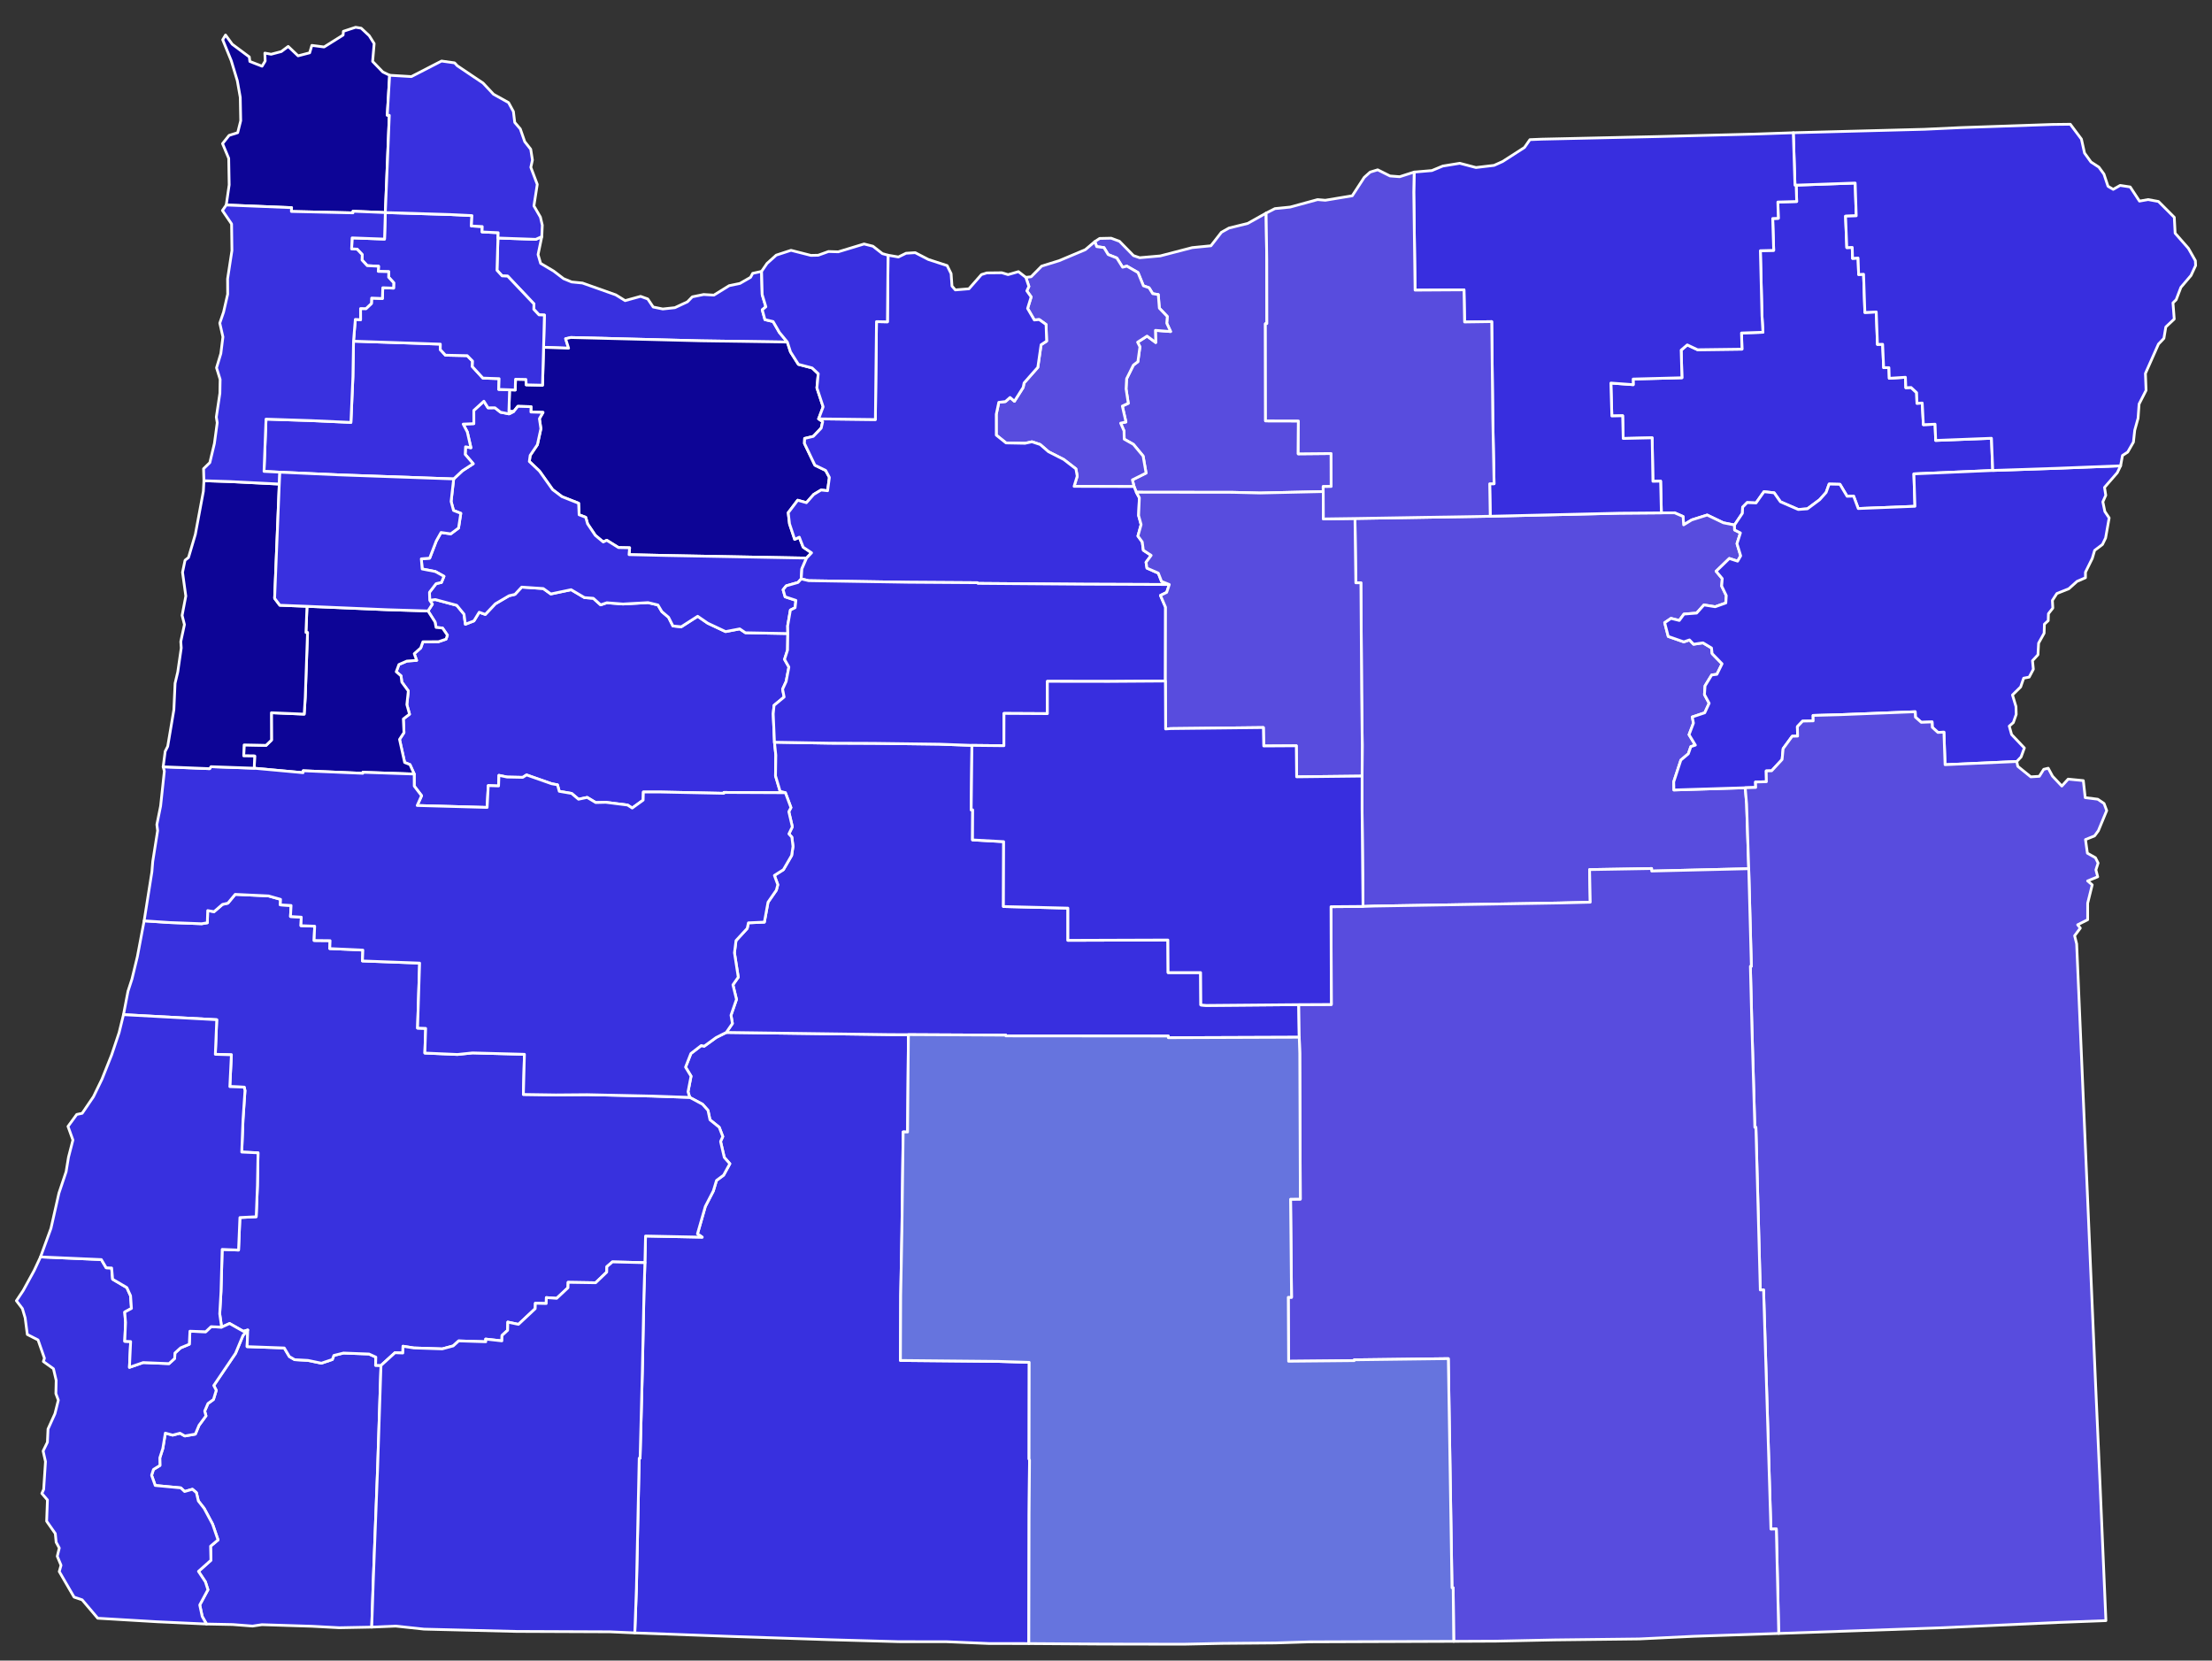
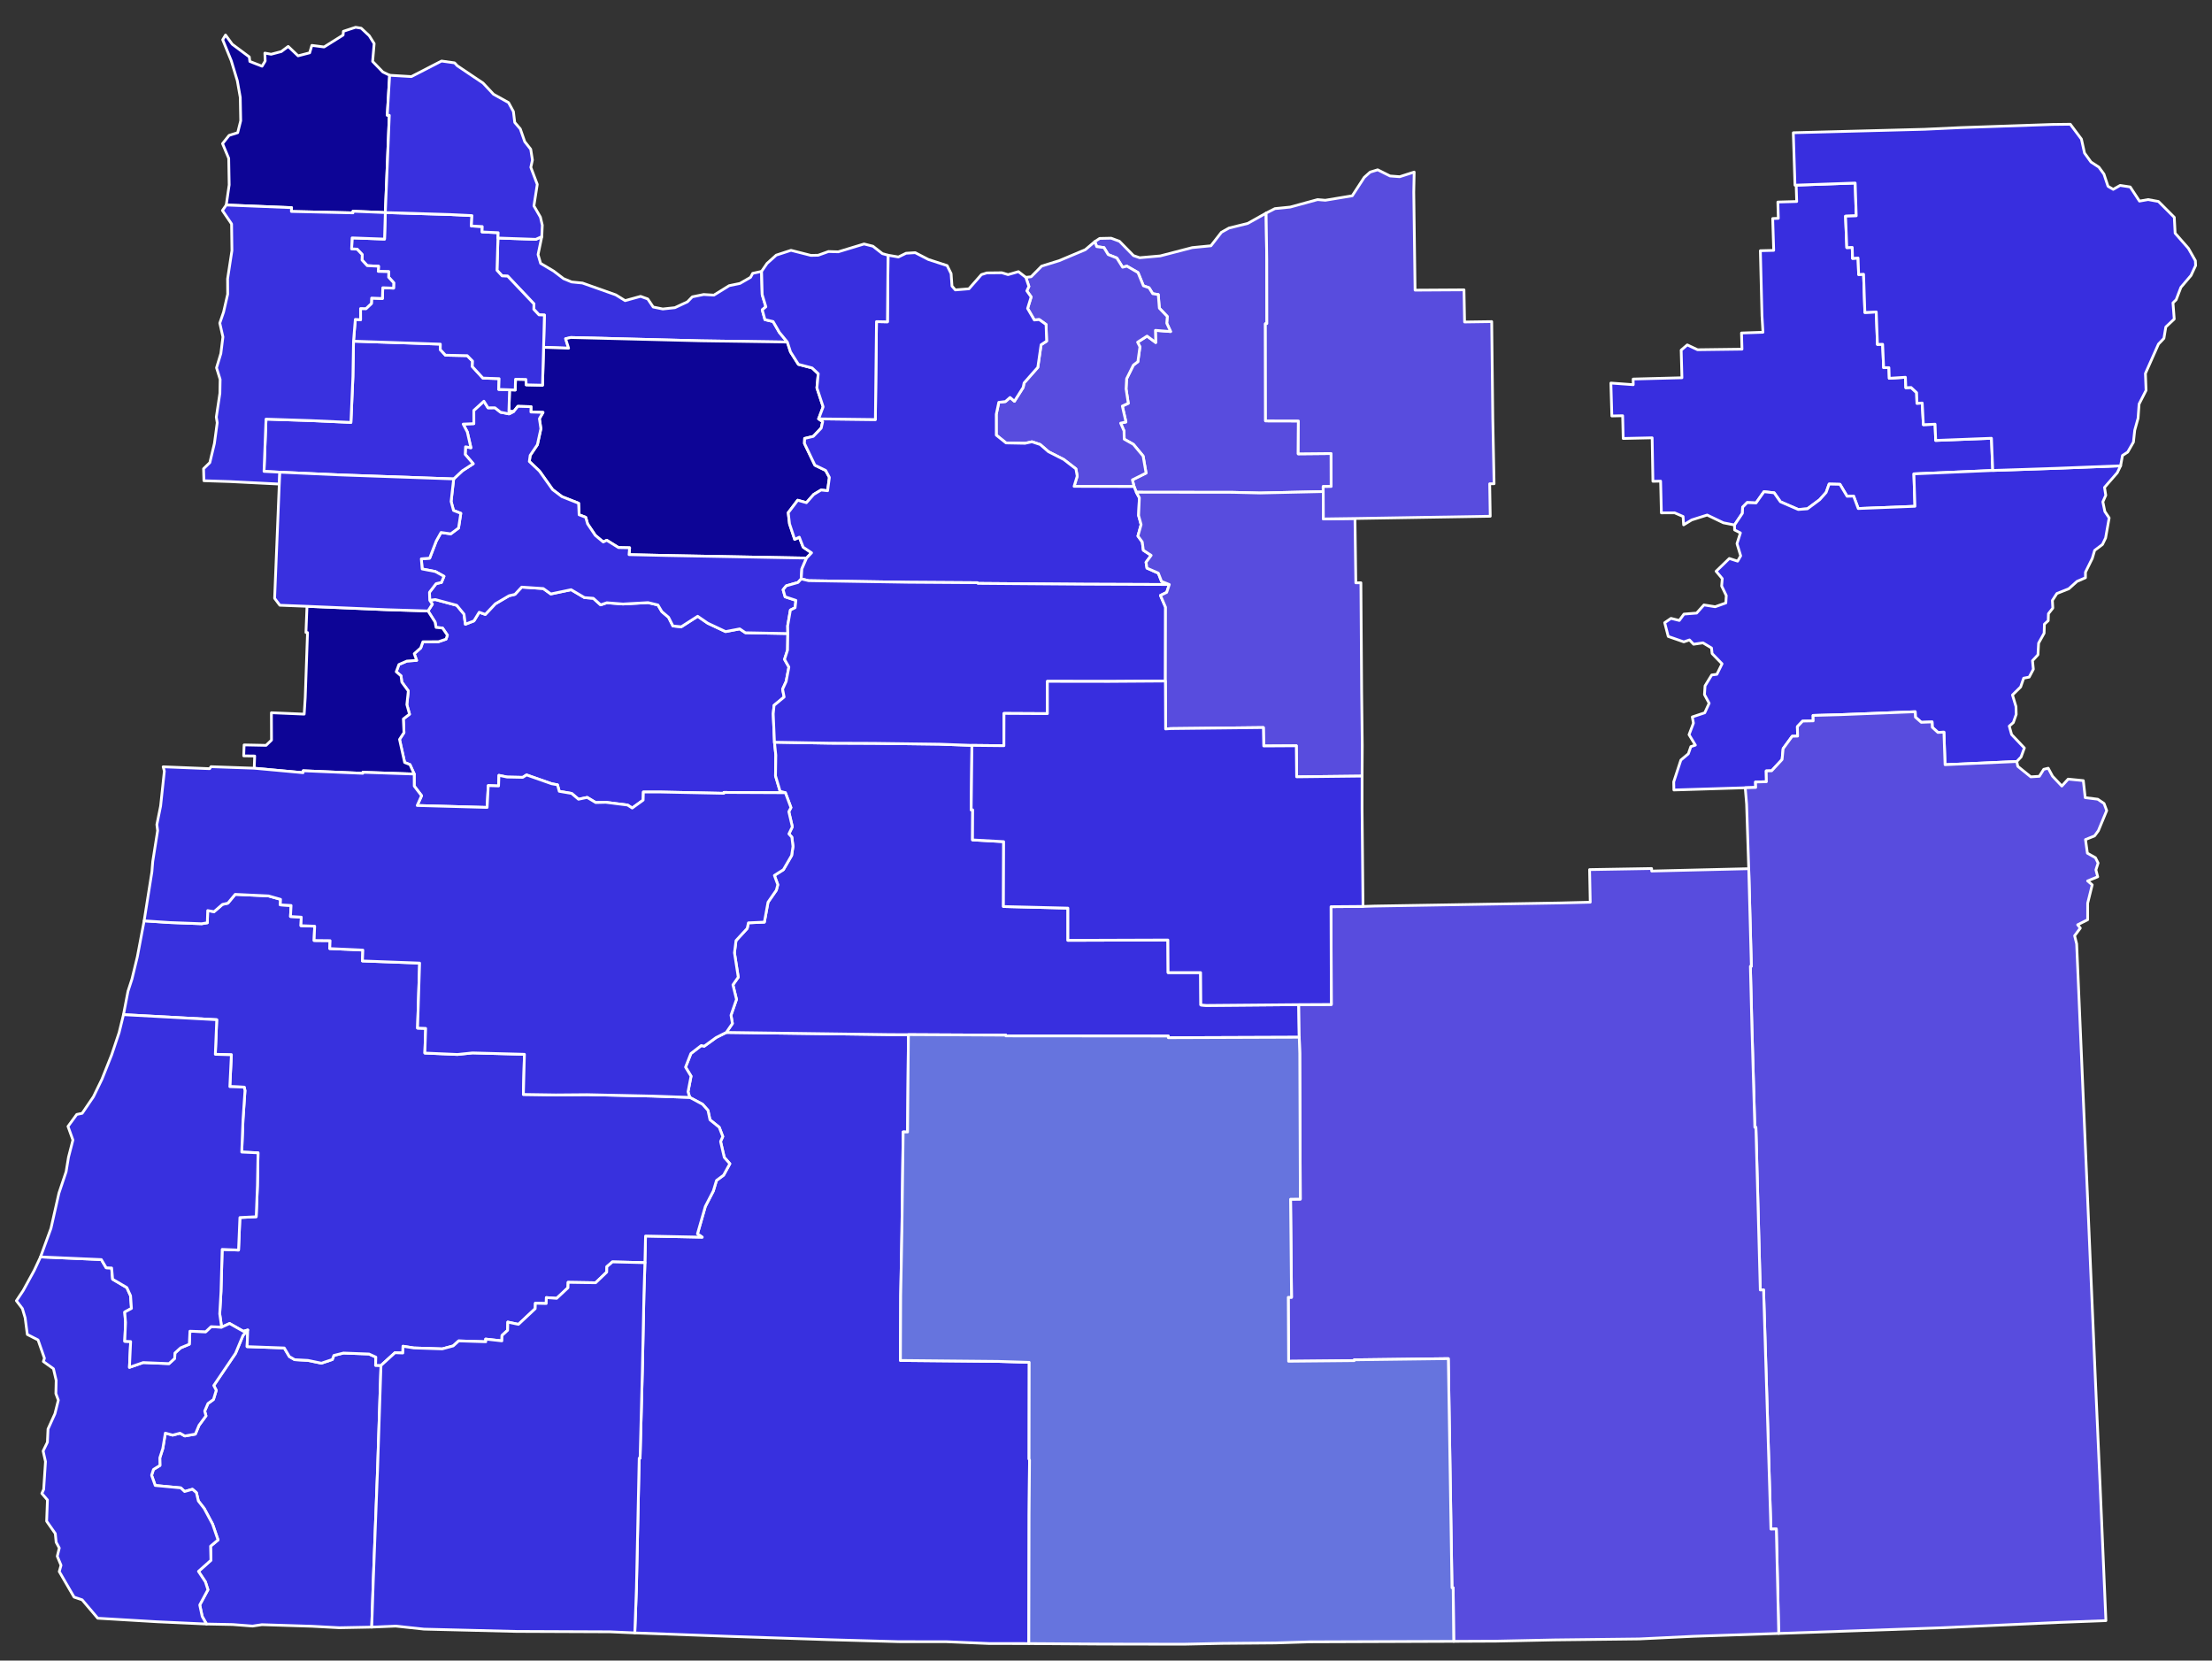
<svg xmlns="http://www.w3.org/2000/svg" xmlns:ns1="http://sodipodi.sourceforge.net/DTD/sodipodi-0.dtd" xmlns:ns2="http://www.inkscape.org/namespaces/inkscape" version="1.2" width="810" height="608" viewBox="0 0 810 608" stroke-linecap="round" stroke-linejoin="round" id="svg4174" ns1:docname="2024_OR_Democratic_primary_results_by_county.svg" ns2:version="1.3.2 (091e20e, 2023-11-25, custom)">
  <rect x="0" y="0" width="810" height="608" fill="#333333" stroke="none" />
  <defs id="defs4178" />
  <ns1:namedview pagecolor="#ffffff" bordercolor="#666666" borderopacity="1" objecttolerance="10" gridtolerance="10" guidetolerance="10" ns2:pageopacity="0" ns2:pageshadow="2" ns2:window-width="1904" ns2:window-height="1041" id="namedview4176" showgrid="false" ns2:zoom="1.1789508" ns2:cx="393.57028" ns2:cy="338.01241" ns2:window-x="0" ns2:window-y="0" ns2:window-maximized="0" ns2:current-layer="Oregon" ns2:showpageshadow="2" ns2:pagecheckerboard="0" ns2:deskcolor="#d1d1d1" />
  <g id="Oregon" transform="translate(5,5)" stroke="white" stroke-width="1" style="fill:#e27f90;fill-opacity:1">
    <path d="M 231.16 457.31 231.39 447.55 252.14 447.97 250.4 446.77 253.28 436.72 256.21 431.06 257.37 427.2 259.97 425.27 262.26 421.08 260.22 418.78 258.86 412.93 259.67 411.13 258.37 407.73 254.98 405 254.25 401.54 252.25 399.3 247.56 396.79 246.95 394.73 248.05 389.03 246.04 385.72 247.99 380.74 251.79 377.81 252.87 378.05 257.28 374.85 260.96 373.01 321.12 373.81 327.65 373.82 327.34 409.47 325.73 409.44 325.26 446.03 324.82 469.33 324.73 493.11 360.42 493.45 371.88 493.8 371.83 529.15 372 529.6 371.84 549.68 371.74 596.77 357.18 596.75 341.62 596.09 324.14 596.07 298.94 595.36 263.25 594.17 227.45 592.86 228.05 576.53 229.07 528.88 229.39 528.89 230.22 496.95 230.8 469.04 231.16 457.31 Z" id="Klamath" fill="#b3c4db" style="fill:#3931e7;fill-opacity:0.953" />
    <path d="M 177.34 82.15 191.2 82.63 193.4 81.64 192.03 88.21 192.97 91.43 197.75 94.26 201.36 97.02 204.32 98.24 208.29 98.63 220.5 102.96 223.91 105.07 229.57 103.51 232.2 104.46 234.19 107.41 237.7 108.13 242.13 107.65 246.74 105.5 248.51 103.68 252.66 102.83 256.42 103.05 262.01 99.59 265.94 98.78 269.84 96.54 270.62 95.08 273.87 94.37 274.1 102.87 275.45 107.33 274.12 108.42 275.11 112.03 278.1 112.73 280.41 116.73 283.31 120.24 251.69 119.78 204.01 118.57 202.12 119.02 203.21 122.49 194.05 122.16 194.36 110.35 192.37 110.28 190.47 108.25 190.53 106.28 180.9 96.11 178.86 96.01 176.99 93.96 177.34 82.15 Z" id="Multnomah" style="fill:#3931e7;fill-opacity:0.953" fill="#b8e0da" />
    <path d="M 151.73 218.69 153.32 216.22 152.36 214.78 154.41 214.52 162.26 216.63 164.91 219.85 165.41 223.56 168.55 222.33 170.47 219.17 172.71 219.96 176.39 216.07 181.42 213.12 183.57 212.62 186.04 209.96 193.94 210.49 196.7 212.47 204.13 210.91 209.02 213.8 212.27 214.06 214.94 216.46 217.21 215.69 223.13 216.15 232.3 215.64 235.92 216.5 237.37 218.94 239.82 221.02 241.41 224.19 244.46 224.49 250.47 220.64 254.17 223.18 260.7 226.25 265.88 225.26 267.96 226.67 283.48 226.96 283.38 233.03 282.28 236.41 283.88 239.22 282.87 244.52 281.57 247.34 282.14 250.2 278.45 253.25 278.14 256.36 278.6 266.75 279.09 271.47 278.98 279.05 280.66 284.71 282.6 285.24 260.07 285.14 260.07 285.46 236.76 284.98 230.59 284.98 230.51 287.95 226.51 290.85 224.82 289.76 216.85 288.75 213.14 288.84 210.01 286.96 206.84 287.63 204.32 285.5 199.79 284.72 199.14 282.35 196.98 281.95 187.82 278.73 186.41 279.62 180.67 279.5 177.7 278.88 177.57 282.76 173.79 282.63 173.38 290.63 147.77 289.92 149.38 286.33 146.69 282.81 146.68 278.4 145.12 274.94 143.18 274.17 141.3 265.72 142.93 263.23 142.7 258.21 144.96 256.49 143.98 252.97 144.52 247.98 142.14 244.75 141.85 242.46 140.1 240.95 141.07 238.31 143.99 237.04 147.57 236.79 146.69 234.34 149.07 232.22 149.85 229.98 155.59 229.94 158.33 229.01 158.82 227.55 157.05 224.95 154.68 224.72 154.31 222.74 151.73 218.69 Z" id="Linn" fill="#b1e486" style="fill:#392ee7;fill-opacity:0.953" />
    <path d="M 395.89 83.48 397.68 82.3 401.88 82.21 404.93 83.34 410.07 88.59 412.33 89.36 419.86 88.7 431.56 85.66 438.42 84.99 442.27 80.04 445.05 78.49 451.88 76.81 458.63 73.03 458.87 90.1 458.91 113.47 458.37 113.53 458.42 149.1 470.45 149.13 470.39 161.16 482.43 161.05 482.45 173.11 479.52 173.14 479.55 174.98 456.42 175.5 446.4 175.26 411.11 175.22 410.27 173.14 409.66 170.69 414.67 168.2 413.59 161.97 410.03 157.69 406.67 155.79 406.6 152.78 405.36 149.93 407.3 149.5 405.98 143.67 408.16 142.66 407.35 137.39 407.54 133.68 410.03 128.67 411.67 127.43 412.42 121.98 411.57 120.28 415.03 118.05 418.21 120.41 418.1 115.95 423.66 116.39 422.25 113.35 422.44 110.87 419.53 107.83 419.14 102.85 417.11 102.53 415.77 100.36 413.69 99.64 411.72 94.8 407.65 92.45 406.08 92.84 403.96 89.46 400.79 88.2 399.25 85.65 396.61 85.3 395.89 83.48 Z" id="Gilliam" fill="#cbdc93" style="fill:#584cde;fill-opacity:1" />
    <path d="M 137.68 22.56 136.81 37.18 137.56 37.23 136.1 72.83 124.26 72.34 124.24 72.94 101.7 72.42 101.77 71.03 77.85 70.06 78.92 62.69 78.75 52.98 76.49 47.58 78.89 44.57 82.04 43.58 83.14 39.2 82.98 30.67 81.89 24.52 79.67 17.19 76.55 9.55 77.59 7.82 80.04 11.19 86.29 15.84 86.49 17.5 90.96 19.24 92.11 17.34 91.98 14.44 94.29 14.86 98.01 13.88 100.53 12 104.15 15.44 108.39 14.34 109.2 11.62 113.68 12.2 120.64 7.84 120.74 6.46 125.22 4.99 127.26 5.32 130.21 8.08 132.01 10.96 131.45 17.49 135.18 21.35 137.68 22.56 Z" id="Clatsop" fill="#e4c9a0" style="fill:#0d0596;fill-opacity:1" />
    <path d="M 181.6 137.71 183.66 137.8 183.78 133.85 187.58 133.92 187.69 135.91 193.66 136.04 194.05 122.16 203.21 122.49 202.12 119.02 204.01 118.57 251.69 119.78 283.31 120.24 284.47 123.85 287.36 128.4 292.37 129.71 294.63 131.82 294.14 137.03 296.42 143.95 294.77 148.36 296.26 149.39 295.71 151.75 292.82 154.77 289.65 155.53 289.58 157.35 293.4 165.32 297.35 167.24 298.71 169.8 298.05 174.68 295.67 174.41 292.97 176.03 290.3 179.05 287.11 178.15 283.64 182.72 284.11 186.79 286 192.48 287.69 191.68 289.12 195.35 292.18 197.4 290.34 199.33 239.34 198.39 225.35 198.07 225.56 195.56 221.47 195.48 217.18 192.81 215.9 193.44 212.99 191.01 210.16 186.8 209.48 184.4 207.06 183.47 206.88 179.25 200.81 176.86 197.37 174.27 192.53 167.46 188.83 163.95 189.14 161.73 191.78 157.83 193.06 151.95 192.52 148.29 193.84 145.99 189.41 145.86 189.46 143.9 184.63 143.77 183.1 145.67 181.35 145.61 181.6 137.71 Z" id="Clackamas" fill="#94bbeb" style="fill:#0d0596;fill-opacity:1" />
    <path d="M 652.73 62.79 674.34 62.02 674.72 74.01 670.81 74.15 671.27 85.66 673.26 85.58 673.38 89.61 675.39 89.47 675.61 95.52 677.41 95.41 677.89 109.41 682.06 109.21 682.49 121.11 684.39 121.05 684.76 129.62 686.69 129.61 686.82 133.51 692.73 133.13 692.88 136.96 694.81 136.88 696.83 138.76 696.96 142.67 698.89 142.56 699.31 150.5 703.59 150.31 703.82 156.26 724.24 155.47 724.71 167.25 695.84 168.5 696.22 180.37 675.46 181.19 673.76 176.64 671.37 176.7 668.76 172.32 664.8 172.23 663.7 175.3 661.33 177.96 656.85 181.29 653.49 181.54 646.96 178.71 644.67 175.44 640.94 175.03 638.04 179.14 634.78 179.01 633.12 180.7 633.04 182.92 630.16 187.22 626.09 186.42 620.14 183.57 614.48 185.36 611.52 187.17 611.32 184.11 608.22 182.76 603.37 182.78 603.09 171.16 600.27 171.22 599.99 155.3 589.39 155.54 589.19 147.21 585.23 147.3 584.88 135.25 593.07 135.85 593.04 133.78 610.9 133.31 610.62 123.19 612.85 121.28 616.62 123.05 632.89 122.84 632.71 116.92 640.57 116.65 640.21 110.63 639.62 86.79 644.5 86.67 644.13 75.01 646.19 74.94 646.02 68.97 652.92 68.78 652.73 62.79 Z" id="Union" fill="#d8e9e9" style="fill:#392ee7;fill-opacity:0.953" />
    <path d="M 107.42 216.99 136.79 218.24 151.73 218.69 154.31 222.74 154.68 224.72 157.05 224.95 158.82 227.55 158.33 229.01 155.59 229.94 149.85 229.98 149.07 232.22 146.69 234.34 147.57 236.79 143.99 237.04 141.07 238.31 140.1 240.95 141.85 242.46 142.14 244.75 144.52 247.98 143.98 252.97 144.96 256.49 142.7 258.21 142.93 263.23 141.3 265.72 143.18 274.17 145.12 274.94 146.68 278.4 127.88 277.76 127.86 278.13 106.03 277.2 105.98 277.91 88.09 276.27 88.26 271.8 84.24 271.75 84.39 267.74 92.43 267.9 94.42 265.97 94.38 255.96 106.39 256.47 106.77 250.4 107.61 226.6 107.03 226.58 107.42 216.99 Z" id="Benton" fill="#cdec98" style="fill:#0d0596;fill-opacity:1" />
    <path d="M 85.72 481.96 85.48 488.05 99.1 488.54 100.96 491.68 102.9 492.82 107.77 493.09 112.69 494.11 116.7 492.76 117.26 491.27 120.79 490.4 130.13 490.75 132.62 491.88 132.53 494.9 134.51 494.94 133.28 532.4 131.69 573.71 131.12 590.74 119.24 590.97 109.25 590.43 90.9 589.85 87.48 590.36 80.23 589.8 70.62 589.61 69.04 586.84 68.14 582.63 71.14 577.06 70.22 574.17 67.68 570.33 72.23 566.27 72.11 561.11 74.84 558.82 72.85 553.04 69.77 547.29 67.63 544.55 66.92 541.5 65.46 540.27 62.6 541.09 61.2 539.76 51.84 538.88 50.51 535.15 51.2 533.01 53.57 531.55 53.52 528.77 54.62 525.35 55.54 519.71 58.23 520.45 60.91 519.75 62.68 520.76 66.54 520.08 67.88 516.85 70.43 513.39 69.95 511.65 71.15 508.87 73.17 507.4 74.19 504.05 73.28 502.29 81.26 490.5 83.97 483.97 85.72 481.96 Z" id="Josephine" fill="#d5bca5" style="fill:#3933e5;fill-opacity:0.953" />
-     <path d="M 491.17 184.84 540.7 184.02 588.13 182.9 603.37 182.78 608.22 182.76 611.32 184.11 611.52 187.17 614.48 185.36 620.14 183.57 626.09 186.42 630.16 187.22 630.18 189.03 632.31 190.11 631.06 194.05 632.41 198.52 631.29 200.46 628.25 199.48 623.41 204.16 625.67 206.85 625.44 209.56 627.13 213.05 626.98 215.76 623.07 217.15 618.96 216.49 616.28 219.47 611.64 219.84 609.93 222.17 606.89 221.41 604.58 222.99 605.88 228.02 611.58 230.01 613.66 229.3 615.17 230.88 618.6 230.37 621.72 232.24 621.95 234.3 625.59 238.04 623.7 241.88 621.8 242.13 619.36 246.11 619.15 249.31 620.86 252.49 619.24 255.98 614.69 257.5 615.11 259.76 613.5 263.99 615.82 267.82 614.16 268.36 613.24 270.99 610.5 273.3 607.89 281.26 607.95 284.24 634.08 283.43 634.58 289.39 635.36 313.06 599.82 313.92 599.79 313 577.08 313.39 577.32 325.33 565.92 325.61 498.36 326.74 494.11 326.88 493.77 291.05 493.78 279.15 493.84 267.89 493.61 248.02 493.34 208.37 491.48 208.39 491.17 184.84 Z" id="Grant" fill="#dbe5d2" style="fill:#584cde;fill-opacity:1" />
    <path d="M 630.16 187.22 633.04 182.92 633.12 180.7 634.78 179.01 638.04 179.14 640.94 175.03 644.67 175.44 646.96 178.71 653.49 181.54 656.85 181.29 661.33 177.96 663.7 175.3 664.8 172.23 668.76 172.32 671.37 176.7 673.76 176.64 675.46 181.19 696.22 180.37 695.84 168.5 724.71 167.25 748.34 166.46 771.53 165.55 770.32 168.07 765.64 173.46 766.1 176.34 765.03 178.74 765.77 182.3 767.34 184.63 766.04 191.97 764.89 194.35 762.02 196.52 761.17 199.43 758.67 204.49 758.66 206.53 755.58 207.86 752.56 210.57 748.2 212.3 746.55 214.84 746.71 217.65 745.1 219.7 745.03 222.24 743.63 223.53 743.53 226.83 741.5 230.49 741.27 234.73 739.27 236.9 739.58 240.04 738.05 242.92 736.04 243.3 734.93 246.51 731.94 249.45 733.22 253.7 733.3 256.56 732.25 259.56 730.76 260.86 731.62 263.94 736.29 268.86 735.09 272.15 733.51 273.81 707.25 274.98 706.83 263.07 704.62 263.16 702.57 261.29 702.5 259.32 698.54 259.47 696.39 257.57 696.32 255.59 668.69 256.68 658.92 256.95 658.97 258.94 655.1 259.02 653.17 261.05 653.26 264.51 651.28 264.56 647.96 269.1 647.58 273.08 643.76 277.21 641.76 277.26 641.83 281.21 637.84 281.32 637.91 283.31 634.08 283.43 607.95 284.24 607.89 281.26 610.5 273.3 613.24 270.99 614.16 268.36 615.82 267.82 613.5 263.99 615.11 259.76 614.69 257.5 619.24 255.98 620.86 252.49 619.15 249.31 619.36 246.11 621.8 242.13 623.7 241.88 625.59 238.04 621.95 234.3 621.72 232.24 618.6 230.37 615.17 230.88 613.66 229.3 611.58 230.01 605.88 228.02 604.58 222.99 606.89 221.41 609.93 222.17 611.64 219.84 616.28 219.47 618.96 216.49 623.07 217.15 626.98 215.76 627.13 213.05 625.44 209.56 625.67 206.85 623.41 204.16 628.25 199.48 631.29 200.46 632.41 198.52 631.06 194.05 632.31 190.11 630.18 189.03 630.16 187.22 Z" id="Baker" fill="#9a94d1" style="fill:#392ee7;fill-opacity:0.953" />
    <path d="M 161.13 170.35 164.38 167.32 168.29 164.8 165.35 161.37 165.48 158.59 167.44 158.94 166.11 153.14 164.61 150.28 168.51 150.11 168.5 145.27 172.19 141.9 173.71 144.32 176.24 144.3 178.3 145.93 181.41 146.54 183.1 145.67 184.63 143.77 189.46 143.9 189.41 145.86 193.84 145.99 192.52 148.29 193.06 151.95 191.78 157.83 189.14 161.73 188.83 163.95 192.53 167.46 197.37 174.27 200.81 176.86 206.88 179.25 207.06 183.47 209.48 184.4 210.16 186.8 212.99 191.01 215.9 193.44 217.18 192.81 221.47 195.48 225.56 195.56 225.35 198.07 239.34 198.39 290.34 199.33 288.63 203.28 288.39 206.95 287.21 208.26 282.9 209.49 281.76 210.93 282.5 213.51 286.45 214.82 286.15 217.5 284.43 218.36 283.43 224.16 283.48 226.96 267.96 226.67 265.88 225.26 260.7 226.25 254.17 223.18 250.47 220.64 244.46 224.49 241.41 224.19 239.82 221.02 237.37 218.94 235.92 216.5 232.3 215.64 223.13 216.15 217.21 215.69 214.94 216.46 212.27 214.06 209.02 213.8 204.13 210.91 196.7 212.47 193.94 210.49 186.04 209.96 183.57 212.62 181.42 213.12 176.39 216.07 172.71 219.96 170.47 219.17 168.55 222.33 165.41 223.56 164.91 219.85 162.26 216.63 154.41 214.52 152.36 214.78 152.27 211.85 154.69 208.7 156.65 208.25 157.58 206.01 154.42 204.26 149.59 203.32 149.28 199.61 152.33 199.37 154.77 193.05 156.5 189.96 160.06 190.46 162.91 188.33 163.74 182.94 161.07 181.89 160.19 178.6 161.13 170.35 Z" id="Marion" fill="#e8ead8" style="fill:#392ee7;fill-opacity:0.953" />
    <path d="M 634.08 283.43 637.91 283.31 637.84 281.32 641.83 281.21 641.76 277.26 643.76 277.21 647.58 273.08 647.96 269.1 651.28 264.56 653.26 264.51 653.17 261.05 655.1 259.02 658.97 258.94 658.92 256.95 668.69 256.68 696.32 255.59 696.39 257.57 698.54 259.47 702.5 259.32 702.57 261.29 704.62 263.16 706.83 263.07 707.25 274.98 733.51 273.81 733.88 275.58 738.64 279.43 741.77 279.23 743.38 276.67 745.03 276.27 746.6 279.19 750.01 282.8 752.33 280.26 757.88 280.81 758.57 287.04 763.16 287.62 765.47 289.18 766.44 291.78 763.38 299.17 762 301.05 758.67 302.39 759.37 307.38 762.33 309.05 763.29 310.99 762.49 313.5 763.15 316.02 759.45 317.54 761.14 318.96 759.47 325.7 759.47 331.74 755.8 333.59 756.78 334.81 754.69 337.61 755.44 340.58 762.41 502.7 764.05 539.39 766.15 588.37 748.59 589.04 704.8 591.03 646.34 593.06 645.46 554.8 643.48 554.85 640.79 467.26 639.59 467.3 637.98 407.76 637.59 407.77 636.54 371.68 635.96 348.79 636.32 348.79 635.36 313.06 634.58 289.39 634.08 283.43 Z" id="Malheur" fill="#bbea90" style="fill:#584cde;fill-opacity:1" />
    <path d="M 47.78 332.15 57.11 332.77 68.83 333.21 70.92 332.86 71.06 328.4 73.38 328.8 76.47 326.13 78.45 325.68 81.12 322.46 93.31 323.03 97.73 324.28 97.64 326.3 101.59 326.53 101.37 330.57 105.33 330.8 105.2 333.92 110.23 334.11 110.02 339.35 115.87 339.41 115.75 342.31 127.87 342.86 127.72 346.84 148.66 347.62 147.9 371.43 150.87 371.53 150.57 380.56 162.51 381.08 168.03 380.51 187.04 381.02 186.65 395.72 198.51 395.89 209.96 395.8 233.72 396.31 247.56 396.79 252.25 399.3 254.25 401.54 254.98 405 258.37 407.73 259.67 411.13 258.86 412.93 260.22 418.78 262.26 421.08 259.97 425.27 257.37 427.2 256.21 431.06 253.28 436.72 250.4 446.77 252.14 447.97 231.39 447.55 231.16 457.31 219.26 457.02 217.22 458.78 217.17 460.77 213.11 464.66 203.03 464.5 202.98 466.49 198.85 470.36 195.06 470.09 195.02 472.26 191.04 472.16 190.98 474.15 184.85 479.89 180.95 479.06 180.88 482.07 178.83 483.95 178.78 485.94 172.84 485.28 172.89 486.26 162.96 485.95 160.96 487.78 156.95 488.87 146.55 488.53 142.57 487.9 142.51 490.38 139.63 490.28 134.51 494.94 132.53 494.9 132.62 491.88 130.13 490.75 120.79 490.4 117.26 491.27 116.7 492.76 112.69 494.11 107.77 493.09 102.9 492.82 100.96 491.68 99.1 488.54 85.48 488.05 85.72 481.96 84.11 482.44 79.07 479.58 76.15 480.92 75.46 476.05 75.93 467.8 76.36 452.45 82.35 452.69 82.85 440.79 88.82 440.49 89.27 429.05 89.49 417.09 83.52 416.81 83.99 404.92 84.71 394.32 84.43 393.04 79.16 392.85 79.73 381.19 73.85 381.02 74.37 368.35 40.22 366.5 41.87 357.92 43.31 353.5 45.3 345.28 47.78 332.15 Z" id="Douglas" fill="#cde2b7" style="fill:#3932e6;fill-opacity:0.953" />
    <path d="M 370.64 96.55 372.59 96.33 376.44 92.43 382.87 90.44 392.44 86.41 395.89 83.48 396.61 85.3 399.25 85.65 400.79 88.2 403.96 89.46 406.08 92.84 407.65 92.45 411.72 94.8 413.69 99.64 415.77 100.36 417.11 102.53 419.14 102.85 419.53 107.83 422.44 110.87 422.25 113.35 423.66 116.39 418.1 115.95 418.21 120.41 415.03 118.05 411.57 120.28 412.42 121.98 411.67 127.43 410.03 128.67 407.54 133.68 407.35 137.39 408.16 142.66 405.98 143.67 407.3 149.5 405.36 149.93 406.6 152.78 406.67 155.79 410.03 157.69 413.59 161.97 414.67 168.2 409.66 170.69 410.27 173.14 388.31 173.07 389.46 169.33 388.98 166.66 384.53 163.23 378.94 160.39 375.9 157.75 372.89 156.75 370.35 157.3 363.39 157.17 359.83 154.32 359.82 146.69 360.74 142.31 363.18 142.02 364.87 140.53 366.47 141.91 369.67 136.85 370 135.21 375.03 129.5 376.23 121.22 378.26 119.9 378.05 113.8 375.55 112 373.75 112.16 371.29 107.94 372.59 103.72 371.01 101.49 371.76 99.87 370.64 96.55 Z" id="Sherman" fill="#c4e4e2" style="fill:#584cde;fill-opacity:1" />
    <path d="M 294.77 148.36 315.55 148.61 315.96 112.76 319.96 112.84 320.19 88.44 323.98 89.09 326.79 87.72 330.14 87.51 334.96 90.01 341.82 92.24 343.28 95.19 343.6 99.74 344.82 101.15 349.81 100.74 354.38 95.54 356.36 94.92 361.83 94.86 364.14 95.55 367.94 94.46 370.64 96.55 371.76 99.87 371.01 101.49 372.59 103.72 371.29 107.94 373.75 112.16 375.55 112 378.05 113.8 378.26 119.9 376.23 121.22 375.03 129.5 370 135.21 369.67 136.85 366.47 141.91 364.87 140.53 363.18 142.02 360.74 142.31 359.82 146.69 359.83 154.32 363.39 157.17 370.35 157.3 372.89 156.75 375.9 157.75 378.94 160.39 384.53 163.23 388.98 166.66 389.46 169.33 388.31 173.07 410.27 173.14 411.11 175.22 412.22 177.25 411.94 183.74 412.86 187.07 411.69 191.26 413.28 193.43 413.67 196.46 416.54 198.34 414.66 200.87 415 203.01 419.16 204.84 420.34 207.87 423.18 209.01 392.14 208.9 353.11 208.6 352.88 208.35 327.5 208.18 291.1 207.6 288.39 206.95 288.63 203.28 290.34 199.33 292.18 197.4 289.12 195.35 287.69 191.68 286 192.48 284.11 186.79 283.64 182.72 287.11 178.15 290.3 179.05 292.97 176.03 295.67 174.41 298.05 174.68 298.71 169.8 297.35 167.24 293.4 165.32 289.58 157.35 289.65 155.53 292.82 154.77 295.71 151.75 296.26 149.39 294.77 148.36 Z" id="Wasco" fill="#cee8ef" style="fill:#392fe7;fill-opacity:0.953" />
    <path d="M 282.6 285.24 280.66 284.71 278.98 279.05 279.09 271.47 278.6 266.75 298.96 267.1 314.95 267.16 338.94 267.47 350.91 267.91 350.63 291.5 351.18 291.51 351.12 302.52 362.52 303.16 362.44 326.91 386.05 327.5 386.05 339.29 422.66 339.17 422.74 351.09 434.64 351.09 434.73 362.95 436.71 363.13 470.58 362.84 470.76 374.77 422.82 374.94 422.81 374.33 363.32 374.28 363.32 374 327.65 373.82 321.12 373.81 260.96 373.01 263.2 369.74 262.68 366.71 264.69 360.91 263.39 355.58 265.34 352.79 263.95 343.85 264.51 339.39 268.61 334.93 269.06 332.88 274.9 332.62 276.24 325.32 279.28 320.94 279.82 318.92 278.57 315.52 281.87 313.42 284.89 308.21 285.38 304.9 284.97 301.52 283.88 300.32 285.14 297.72 283.85 292.18 284.63 290.68 282.6 285.24 Z" id="Deschutes" fill="#c7d5e6" style="fill:#3930e7;fill-opacity:0.953" />
    <path d="M 283.48 226.96 283.43 224.16 284.43 218.36 286.15 217.5 286.45 214.82 282.5 213.51 281.76 210.93 282.9 209.49 287.21 208.26 288.39 206.95 291.1 207.6 327.5 208.18 352.88 208.35 353.11 208.6 392.14 208.9 423.18 209.01 422.22 211.89 419.94 213 421.8 217.32 421.75 244.35 401.1 244.49 378.53 244.46 378.54 256.29 362.65 256.21 362.62 268.03 350.91 267.91 338.94 267.47 314.95 267.16 298.96 267.1 278.6 266.75 278.14 256.36 278.45 253.25 282.14 250.2 281.57 247.34 282.87 244.52 283.88 239.22 282.28 236.41 283.38 233.03 283.48 226.96 Z" id="Jefferson" fill="#bce4ec" style="fill:#392ee7;fill-opacity:0.953" />
    <path d="M 9.84 455.2 32.11 456.18 33.89 459.18 35.88 459.26 36.24 463.37 41.44 466.42 42.81 469.43 43.13 474.05 40.67 475.4 40.97 479.23 40.68 486.1 42.84 486.19 42.4 495.63 47.43 493.88 56.89 494.27 58.96 492.38 59.05 490.4 61.12 488.5 64.32 487.17 64.55 482.4 70.33 482.6 72.29 480.74 76.15 480.92 79.07 479.58 84.11 482.44 85.72 481.96 83.97 483.97 81.26 490.5 73.28 502.29 74.19 504.05 73.17 507.4 71.15 508.87 69.95 511.65 70.43 513.39 67.88 516.85 66.54 520.08 62.68 520.76 60.91 519.75 58.23 520.45 55.54 519.71 54.62 525.35 53.52 528.77 53.57 531.55 51.2 533.01 50.51 535.15 51.84 538.88 61.2 539.76 62.6 541.09 65.46 540.27 66.92 541.5 67.63 544.55 69.77 547.29 72.85 553.04 74.84 558.82 72.11 561.11 72.23 566.27 67.68 570.33 70.22 574.17 71.14 577.06 68.14 582.63 69.04 586.84 70.62 589.61 52.5 588.78 30.79 587.49 25.08 580.75 22.13 579.76 16.7 570.4 17.35 568.1 15.97 564.81 16.71 561.78 15.56 559.67 15.25 556.49 12.08 551.97 12.37 544.18 10.32 541.8 10.99 540.33 11.66 530.13 10.79 526.27 12.36 523.05 12.58 518.22 15.12 512.6 16.36 507.65 15.46 505.24 15.57 500.41 14.57 496.14 10.88 493.5 11.27 492.29 8.93 485.6 5 483.6 4.21 477.52 3.2 474.12 1 471.25 3.49 467.52 7.53 460.14 9.84 455.2 Z" id="Curry" fill="#f3d7d4" style="fill:#3932e6;fill-opacity:0.953" />
    <path d="M 54.75 275.75 71.77 276.44 72.27 275.71 88.09 276.27 105.98 277.91 106.03 277.2 127.86 278.13 127.88 277.76 146.68 278.4 146.69 282.81 149.38 286.33 147.77 289.92 173.38 290.63 173.79 282.63 177.57 282.76 177.7 278.88 180.67 279.5 186.41 279.62 187.82 278.73 196.98 281.95 199.14 282.35 199.79 284.72 204.32 285.5 206.84 287.63 210.01 286.96 213.14 288.84 216.85 288.75 224.82 289.76 226.51 290.85 230.51 287.95 230.59 284.98 236.76 284.98 260.07 285.46 260.07 285.14 282.6 285.24 284.63 290.68 283.85 292.18 285.14 297.72 283.88 300.32 284.97 301.52 285.38 304.9 284.89 308.21 281.87 313.42 278.57 315.52 279.82 318.92 279.28 320.94 276.24 325.32 274.9 332.62 269.06 332.88 268.61 334.93 264.51 339.39 263.95 343.85 265.34 352.79 263.39 355.58 264.69 360.91 262.68 366.71 263.2 369.74 260.96 373.01 257.28 374.85 252.87 378.05 251.79 377.81 247.99 380.74 246.04 385.72 248.05 389.03 246.95 394.73 247.56 396.79 233.72 396.31 209.96 395.8 198.51 395.89 186.65 395.72 187.04 381.02 168.03 380.51 162.51 381.08 150.57 380.56 150.87 371.53 147.9 371.43 148.66 347.62 127.72 346.84 127.87 342.86 115.75 342.31 115.87 339.41 110.02 339.35 110.23 334.11 105.2 333.92 105.33 330.8 101.37 330.57 101.59 326.53 97.64 326.3 97.73 324.28 93.31 323.03 81.12 322.46 78.45 325.68 76.47 326.13 73.38 328.8 71.06 328.4 70.92 332.86 68.83 333.21 57.11 332.77 47.78 332.15 50.62 314.22 50.93 310.43 52.72 299.14 52.44 296.91 53.81 290.12 55.18 277.35 54.75 275.75 Z" id="Lane" fill="#cee9e7" style="fill:#3931e7;fill-opacity:0.953" />
    <path d="M 470.76 374.77 470.58 362.84 482.51 362.78 482.4 326.97 494.11 326.88 498.36 326.74 565.92 325.61 577.32 325.33 577.08 313.39 599.79 313 599.82 313.92 635.36 313.06 636.32 348.79 635.96 348.79 636.54 371.68 637.59 407.77 637.98 407.76 639.59 467.3 640.79 467.26 643.48 554.85 645.46 554.8 646.34 593.06 615.27 594.1 595.28 595.07 564.1 595.43 542.88 595.88 527.33 595.95 527.13 576.35 526.7 576.35 525.35 492.44 490.92 492.87 490.91 493.17 466.87 493.4 466.74 469.99 467.94 469.99 467.58 434.07 471.16 434.03 470.95 380.67 470.76 374.77 Z" id="Harney" fill="#e8c7b1" style="fill:#584cde;fill-opacity:1" />
    <path d="M 411.11 175.22 446.4 175.26 456.42 175.5 479.55 174.98 479.6 185 491.17 184.84 491.48 208.39 493.34 208.37 493.61 248.02 493.84 267.89 493.78 279.15 469.81 279.42 469.69 268.05 457.76 268.12 457.63 261.38 423.75 261.76 421.83 261.89 421.75 244.35 421.8 217.32 419.94 213 422.22 211.89 423.18 209.01 420.34 207.87 419.16 204.84 415 203.01 414.66 200.87 416.54 198.34 413.67 196.46 413.28 193.43 411.69 191.26 412.86 187.07 411.94 183.74 412.22 177.25 411.11 175.22 Z" id="Wheeler" fill="#f4ddd3" style="fill:#584cde;fill-opacity:1" />
    <path d="M 327.65 373.82 363.32 374 363.32 374.28 422.81 374.33 422.82 374.94 470.76 374.77 470.95 380.67 471.16 434.03 467.58 434.07 467.94 469.99 466.74 469.99 466.87 493.4 490.91 493.17 490.92 492.87 525.35 492.44 526.7 576.35 527.13 576.35 527.33 595.95 474.51 596.14 461.9 596.54 442.58 596.7 428.41 597 398.77 596.95 371.74 596.77 371.84 549.68 372 529.6 371.83 529.15 371.88 493.8 360.42 493.45 324.73 493.11 324.82 469.33 325.26 446.03 325.73 409.44 327.34 409.47 327.65 373.82 Z" id="Lake" fill="#b6a8f0" style="fill:#6674de;fill-opacity:1" />
    <path d="M 651.68 43.6 699.7 42.34 712.83 41.73 746.43 40.57 753.12 40.49 757.19 45.94 758.32 51.03 760.68 54.31 763.58 56.2 765.43 58.74 766.92 63.21 768.82 64.33 771.36 62.89 775.05 63.45 778.44 68.63 781.61 68.07 785.4 68.77 791.19 74.57 791.5 80.39 796.35 85.91 798.92 90.45 799 92.23 797.32 95.85 793.61 100.21 791.88 104.74 790.71 105.89 791.17 111.82 788.09 114.71 787.39 118.89 785.4 120.98 780.62 131.74 780.85 137.93 778.3 142.93 777.93 148.13 776.71 152.51 776.23 156.87 774.13 160.53 772.22 161.77 771.53 165.55 748.34 166.46 724.71 167.25 724.24 155.47 703.82 156.26 703.59 150.31 699.31 150.5 698.89 142.56 696.96 142.67 696.83 138.76 694.81 136.88 692.88 136.96 692.73 133.13 686.82 133.51 686.69 129.61 684.76 129.62 684.39 121.05 682.49 121.11 682.06 109.21 677.89 109.41 677.41 95.41 675.61 95.52 675.39 89.47 673.38 89.61 673.26 85.58 671.27 85.66 670.81 74.15 674.72 74.01 674.34 62.02 652.73 62.79 652.29 62.81 651.68 43.6 Z" id="Wallowa" fill="#e7d5a7" style="fill:#392ee7;fill-opacity:0.953" />
-     <path d="M 69.67 171.01 79.18 171.32 97.27 172.23 95.56 214.07 97.47 216.6 107.42 216.99 107.03 226.58 107.61 226.6 106.77 250.4 106.39 256.47 94.38 255.96 94.42 265.97 92.43 267.9 84.39 267.74 84.24 271.75 88.26 271.8 88.09 276.27 72.27 275.71 71.77 276.44 54.75 275.75 55.49 270.1 56.41 268.28 58.67 254.87 59.11 245.18 60.09 241.04 61.37 232.24 61.2 229.92 62.54 223.68 61.69 220.32 63.04 213.24 61.84 204.55 62.76 200.13 64.03 199.13 66.53 190.66 69.47 174.88 69.67 171.01 Z" id="Lincoln" fill="#f1c9ad" style="fill:#0d0596;fill-opacity:1" />
    <path d="M 273.87 94.37 275.87 91.45 279.25 88.41 284.65 86.65 291.94 88.51 294.61 88.45 298.38 87.09 301.95 87.2 311.41 84.33 314.66 85.15 318.12 87.86 320.19 88.44 319.96 112.84 315.96 112.76 315.55 148.61 294.77 148.36 296.42 143.95 294.14 137.03 294.63 131.82 292.37 129.71 287.36 128.4 284.47 123.85 283.31 120.24 280.41 116.73 278.1 112.73 275.11 112.03 274.12 108.42 275.45 107.33 274.1 102.87 273.87 94.37 Z" id="Hood River" fill="#a5a7e4" style="fill:#3930e7;fill-opacity:0.953" />
    <path d="M 124.46 119.92 156.25 121 156.21 122.99 158.12 125.05 166.09 125.22 168.04 127.21 167.95 129.21 171.82 133.43 177.76 133.64 177.63 137.58 181.6 137.71 181.35 145.61 183.1 145.67 181.41 146.54 178.3 145.93 176.24 144.3 173.71 144.32 172.19 141.9 168.5 145.27 168.51 150.11 164.61 150.28 166.11 153.14 167.44 158.94 165.48 158.59 165.35 161.37 168.29 164.8 164.38 167.32 161.13 170.35 119.03 168.86 97.47 167.88 91.68 167.59 92.41 148.46 108.94 149 123.5 149.66 124.23 132.95 124.46 119.92 Z" id="Yamhill" fill="#c6edcf" style="fill:#3a30e7;fill-opacity:0.953" />
-     <path d="M 512.85 58 519.33 57.45 523.31 55.8 529.55 54.78 535.47 56.34 542.1 55.55 545.23 54.14 553.24 48.99 555.23 46.13 559.61 45.95 602.06 45 637.49 44.09 651.68 43.6 652.29 62.81 652.73 62.79 652.92 68.78 646.02 68.97 646.19 74.94 644.13 75.01 644.5 86.67 639.62 86.79 640.21 110.63 640.57 116.65 632.71 116.92 632.89 122.84 616.62 123.05 612.85 121.28 610.62 123.19 610.9 133.31 593.04 133.78 593.07 135.85 584.88 135.25 585.23 147.3 589.19 147.21 589.39 155.54 599.99 155.3 600.27 171.22 603.09 171.16 603.37 182.78 588.13 182.9 540.7 184.02 540.5 172.13 542.11 172.11 541.64 148.39 541.24 112.75 531.31 112.89 531.09 101.12 513.18 101.23 512.7 65.32 512.85 58 Z" id="Umatilla" fill="#abe3a6" style="fill:#392ee7;fill-opacity:0.953" />
    <path d="M 136.1 72.83 159.74 73.55 167.82 73.94 167.61 77.74 171.59 77.95 171.52 79.92 177.42 80.2 177.34 82.15 176.99 93.96 178.86 96.01 180.9 96.11 190.53 106.28 190.47 108.25 192.37 110.28 194.36 110.35 194.05 122.16 193.66 136.04 187.69 135.91 187.58 133.92 183.78 133.85 183.66 137.8 181.6 137.71 177.63 137.58 177.76 133.64 171.82 133.43 167.95 129.21 168.04 127.21 166.09 125.22 158.12 125.05 156.21 122.99 156.25 121 124.46 119.92 125.11 111.95 127.04 112.06 127.03 107.97 129.03 108 131.01 106.12 131.09 104.14 135.03 104.3 135.17 100.35 139.13 100.5 139.18 98.54 137.31 96.49 137.37 94.47 133.51 94.36 133.62 92.47 129.48 92.27 127.57 90.21 127.65 88.23 125.75 86.22 123.75 86.15 123.94 82.1 135.81 82.54 136.1 72.83 Z" id="Washington" fill="#8e94e1" style="fill:#3931e7;fill-opacity:0.953" />
    <path d="M 77.85 70.06 101.77 71.03 101.7 72.42 124.24 72.94 124.26 72.34 136.1 72.83 135.81 82.54 123.94 82.1 123.75 86.15 125.75 86.22 127.65 88.23 127.57 90.21 129.48 92.27 133.62 92.47 133.51 94.36 137.37 94.47 137.31 96.49 139.18 98.54 139.13 100.5 135.17 100.35 135.03 104.3 131.09 104.14 131.01 106.12 129.03 108 127.03 107.97 127.04 112.06 125.11 111.95 124.46 119.92 124.23 132.95 123.5 149.66 108.94 149 92.41 148.46 91.68 167.59 97.47 167.88 97.27 172.23 79.18 171.32 69.67 171.01 69.54 166.62 71.84 164.37 73.51 157.38 74.54 149.78 74.21 147.72 75.52 138.98 75.61 133.93 74.29 129.66 75.87 124.44 76.63 118.36 75.48 113.3 76.87 109.26 78.37 102.71 78.34 97.09 79.93 86.73 79.8 76.99 76.45 72.07 77.85 70.06 Z" id="Tillamook" fill="#c6a2a0" style="fill:#3a32e7;fill-opacity:0.953" />
    <path d="M 134.51 494.94 139.63 490.28 142.51 490.38 142.57 487.9 146.55 488.53 156.95 488.87 160.96 487.78 162.96 485.95 172.89 486.26 172.84 485.28 178.78 485.94 178.83 483.95 180.88 482.07 180.95 479.06 184.85 479.89 190.98 474.15 191.04 472.16 195.02 472.26 195.06 470.09 198.85 470.36 202.98 466.49 203.03 464.5 213.11 464.66 217.17 460.77 217.22 458.78 219.26 457.02 231.16 457.31 230.8 469.04 230.22 496.95 229.39 528.89 229.07 528.88 228.05 576.53 227.45 592.86 218.38 592.46 184.12 592.32 150.26 591.48 139.87 590.37 131.12 590.74 131.69 573.71 133.28 532.4 134.51 494.94 Z" id="Jackson" fill="#a0abe9" style="fill:#3932e6;fill-opacity:0.953" />
    <path d="M 40.22 366.5 74.37 368.35 73.85 381.02 79.73 381.19 79.16 392.85 84.43 393.04 84.71 394.32 83.99 404.92 83.52 416.81 89.49 417.09 89.27 429.05 88.82 440.49 82.85 440.79 82.35 452.69 76.36 452.45 75.93 467.8 75.46 476.05 76.15 480.92 72.29 480.74 70.33 482.6 64.55 482.4 64.32 487.17 61.12 488.5 59.05 490.4 58.96 492.38 56.89 494.27 47.43 493.88 42.4 495.63 42.84 486.19 40.68 486.1 40.97 479.23 40.67 475.4 43.13 474.05 42.81 469.43 41.44 466.42 36.24 463.37 35.88 459.26 33.89 459.18 32.11 456.18 9.84 455.2 13.66 444.75 16.58 431.84 19.21 424 20.08 418.69 21.7 412.41 19.9 407.42 23.1 403.04 25.09 402.62 29.22 396.54 32.34 390.11 35.88 381.23 38.61 373.09 40.22 366.5 Z" id="Coos" fill="#9fc4c7" style="fill:#3931e7;fill-opacity:0.953" />
    <path d="M 97.27 172.23 97.47 167.88 119.03 168.86 161.13 170.35 160.19 178.6 161.07 181.89 163.74 182.94 162.91 188.33 160.06 190.46 156.5 189.96 154.77 193.05 152.33 199.37 149.28 199.61 149.59 203.32 154.42 204.26 157.58 206.01 156.65 208.25 154.69 208.7 152.27 211.85 152.36 214.78 153.32 216.22 151.73 218.69 136.79 218.24 107.42 216.99 97.47 216.6 95.56 214.07 97.27 172.23 Z" id="Polk" fill="#d5d6f7" style="fill:#3a31e7;fill-opacity:0.953" />
    <path d="M 137.68 22.56 145.64 23.04 156.68 17.35 161.47 18.02 162.47 19.09 171.88 25.41 175.72 29.51 181.22 32.56 183 35.83 183.49 39.83 185.52 42.19 187.15 46.86 189.34 49.64 189.97 53.58 189.38 56.26 191.74 62.51 190.51 70.39 192.89 74.49 193.58 77.45 193.4 81.64 191.2 82.63 177.34 82.15 177.42 80.2 171.52 79.92 171.59 77.95 167.61 77.74 167.82 73.94 159.74 73.55 136.1 72.83 137.56 37.23 136.81 37.18 137.68 22.56 Z" id="Columbia" fill="#c7f1bc" style="fill:#3a31e7;fill-opacity:0.953" />
    <path d="M 350.91 267.91 362.62 268.03 362.65 256.21 378.54 256.29 378.53 244.46 401.1 244.49 421.75 244.35 421.83 261.89 423.75 261.76 457.63 261.38 457.76 268.12 469.69 268.05 469.81 279.42 493.78 279.15 493.77 291.05 494.11 326.88 482.4 326.97 482.51 362.78 470.58 362.84 436.71 363.13 434.73 362.95 434.64 351.09 422.74 351.09 422.66 339.17 386.05 339.29 386.05 327.5 362.44 326.91 362.52 303.16 351.12 302.52 351.18 291.51 350.63 291.5 350.91 267.91 Z" id="Crook" fill="#ccdfe7" style="fill:#392ee7;fill-opacity:0.953" />
    <path d="M 458.63 73.03 461.86 71.38 467.44 70.82 477.47 68.08 480.32 68.32 490.18 66.68 494.56 59.95 496.73 58.01 499.49 57.17 504.01 59.43 507.54 59.7 512.85 58 512.7 65.32 513.18 101.23 531.09 101.12 531.31 112.89 541.24 112.75 541.64 148.39 542.11 172.11 540.5 172.13 540.7 184.02 491.17 184.84 479.6 185 479.55 174.98 479.52 173.14 482.45 173.11 482.43 161.05 470.39 161.16 470.45 149.13 458.42 149.1 458.37 113.53 458.91 113.47 458.87 90.1 458.63 73.03 Z" id="Morrow" fill="#cad1f8" style="fill:#584cde;fill-opacity:1" />
  </g>
</svg>